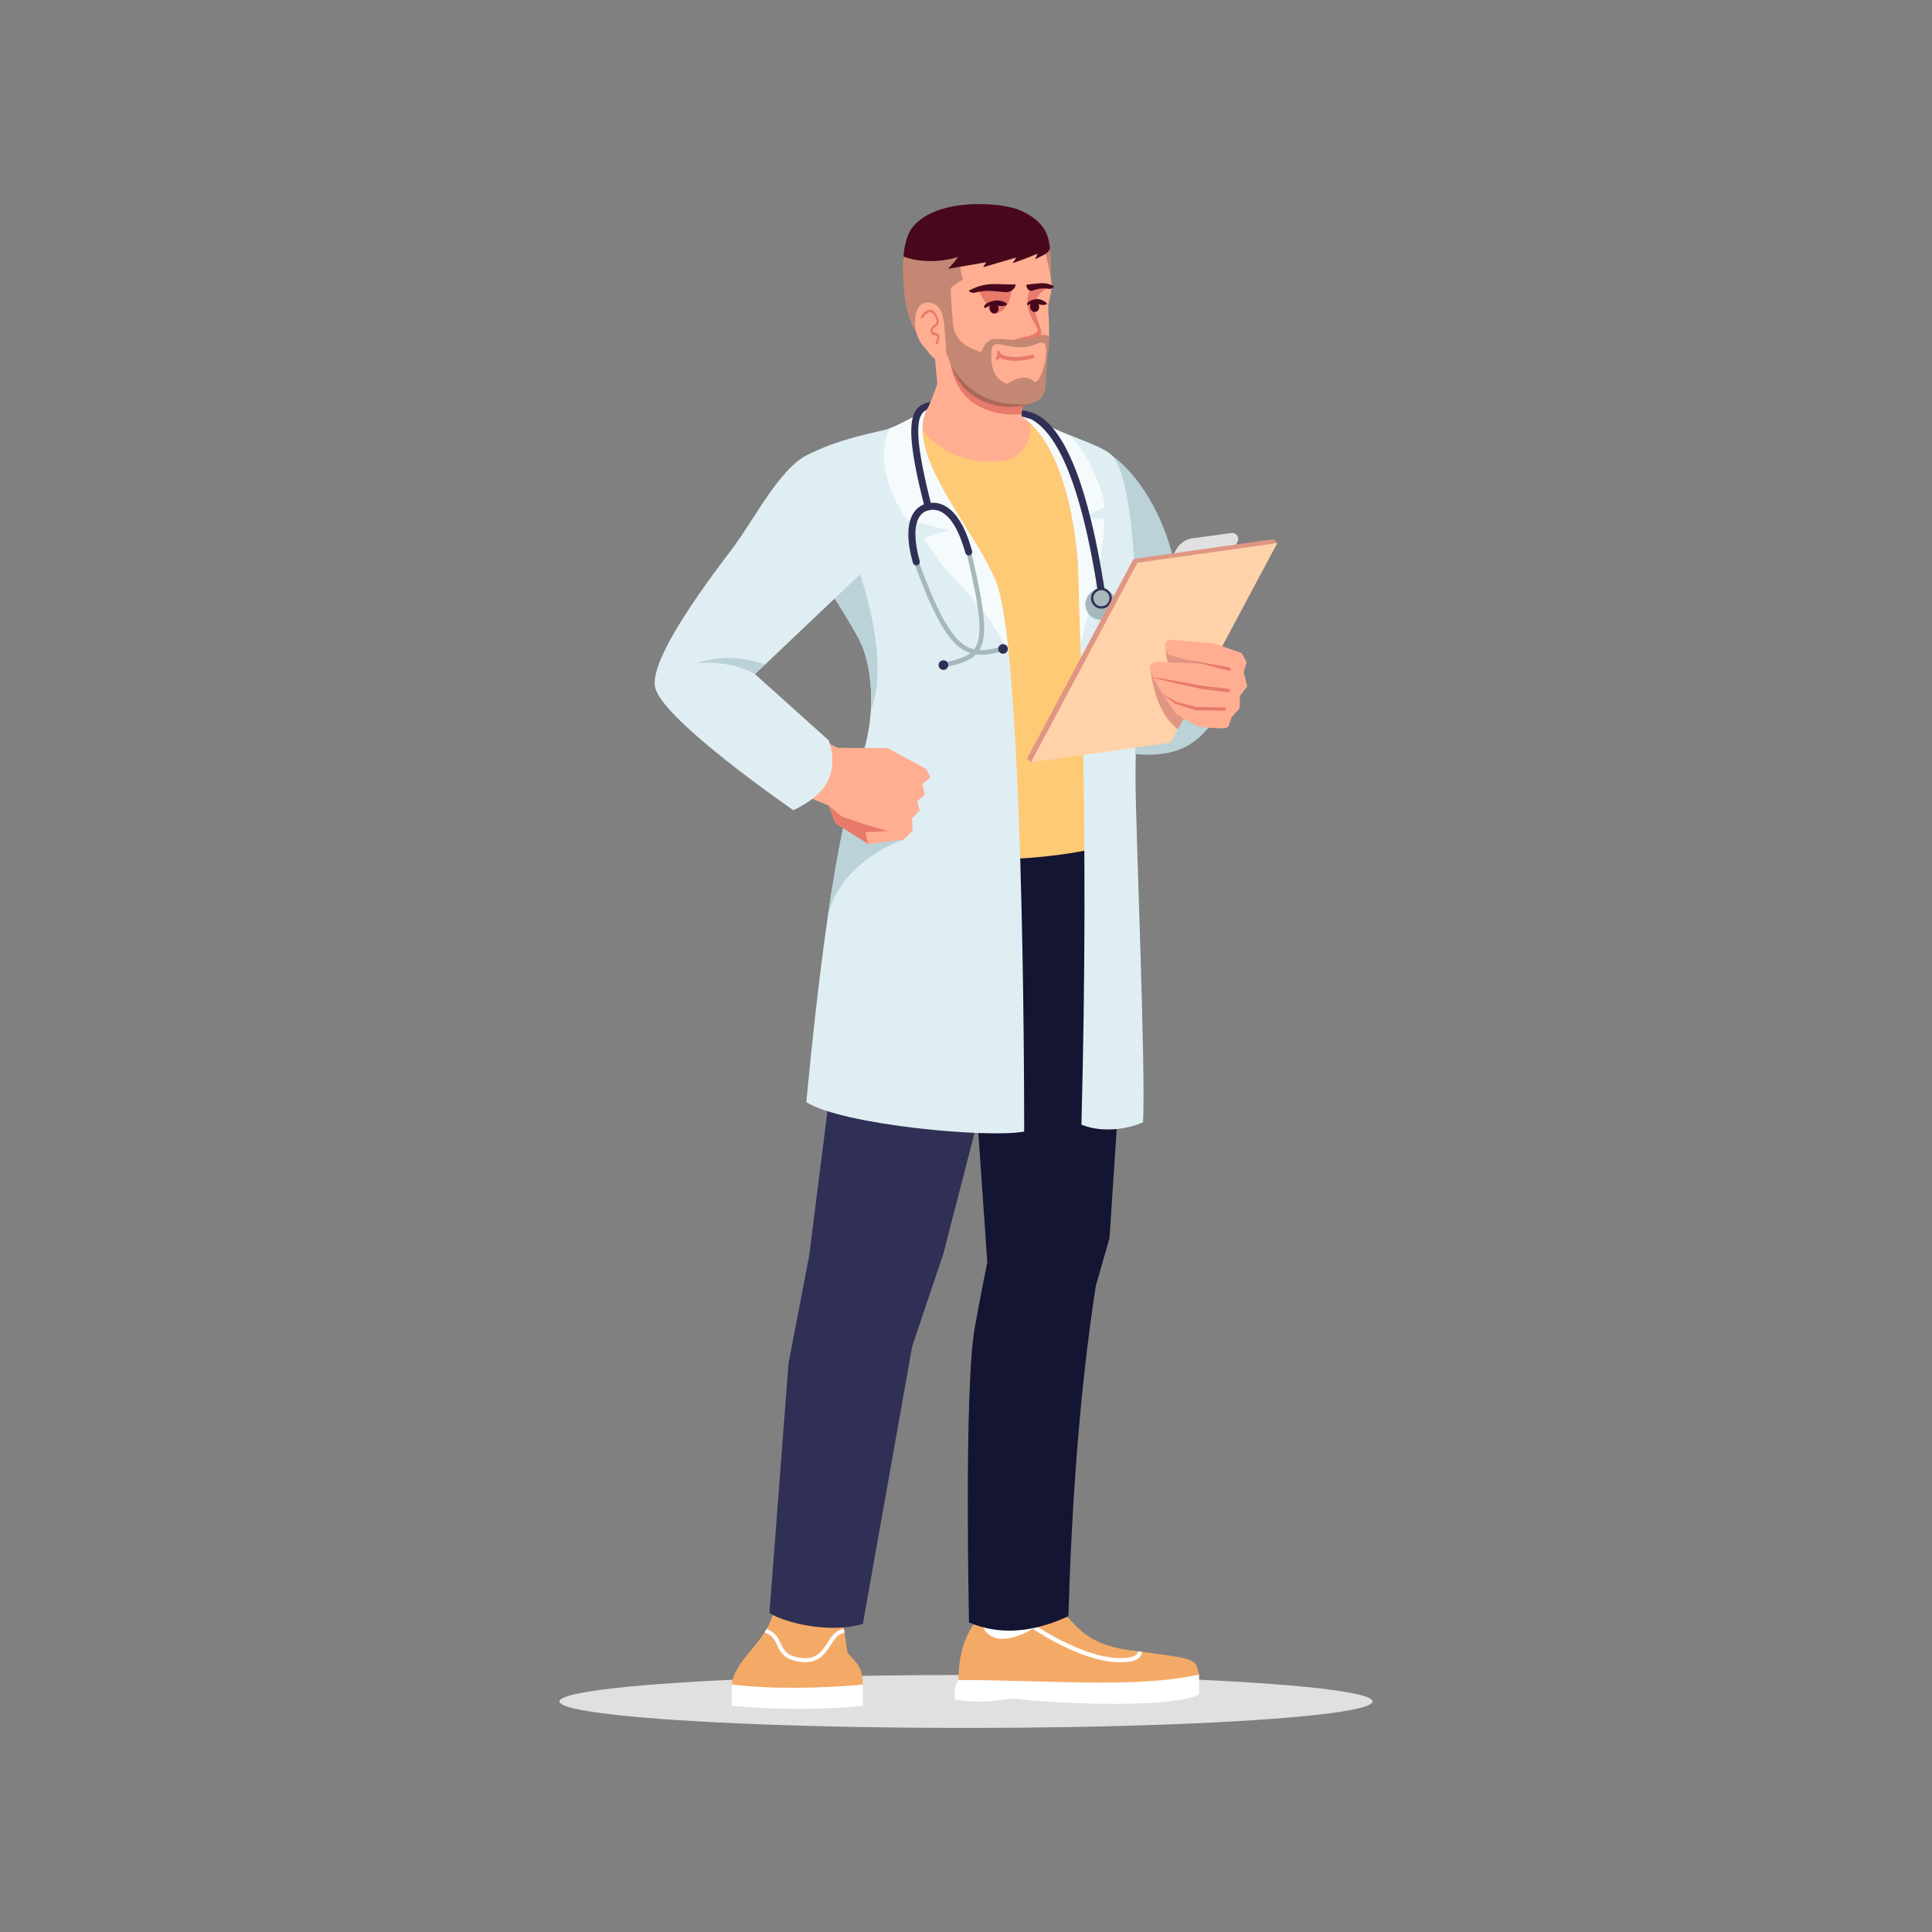
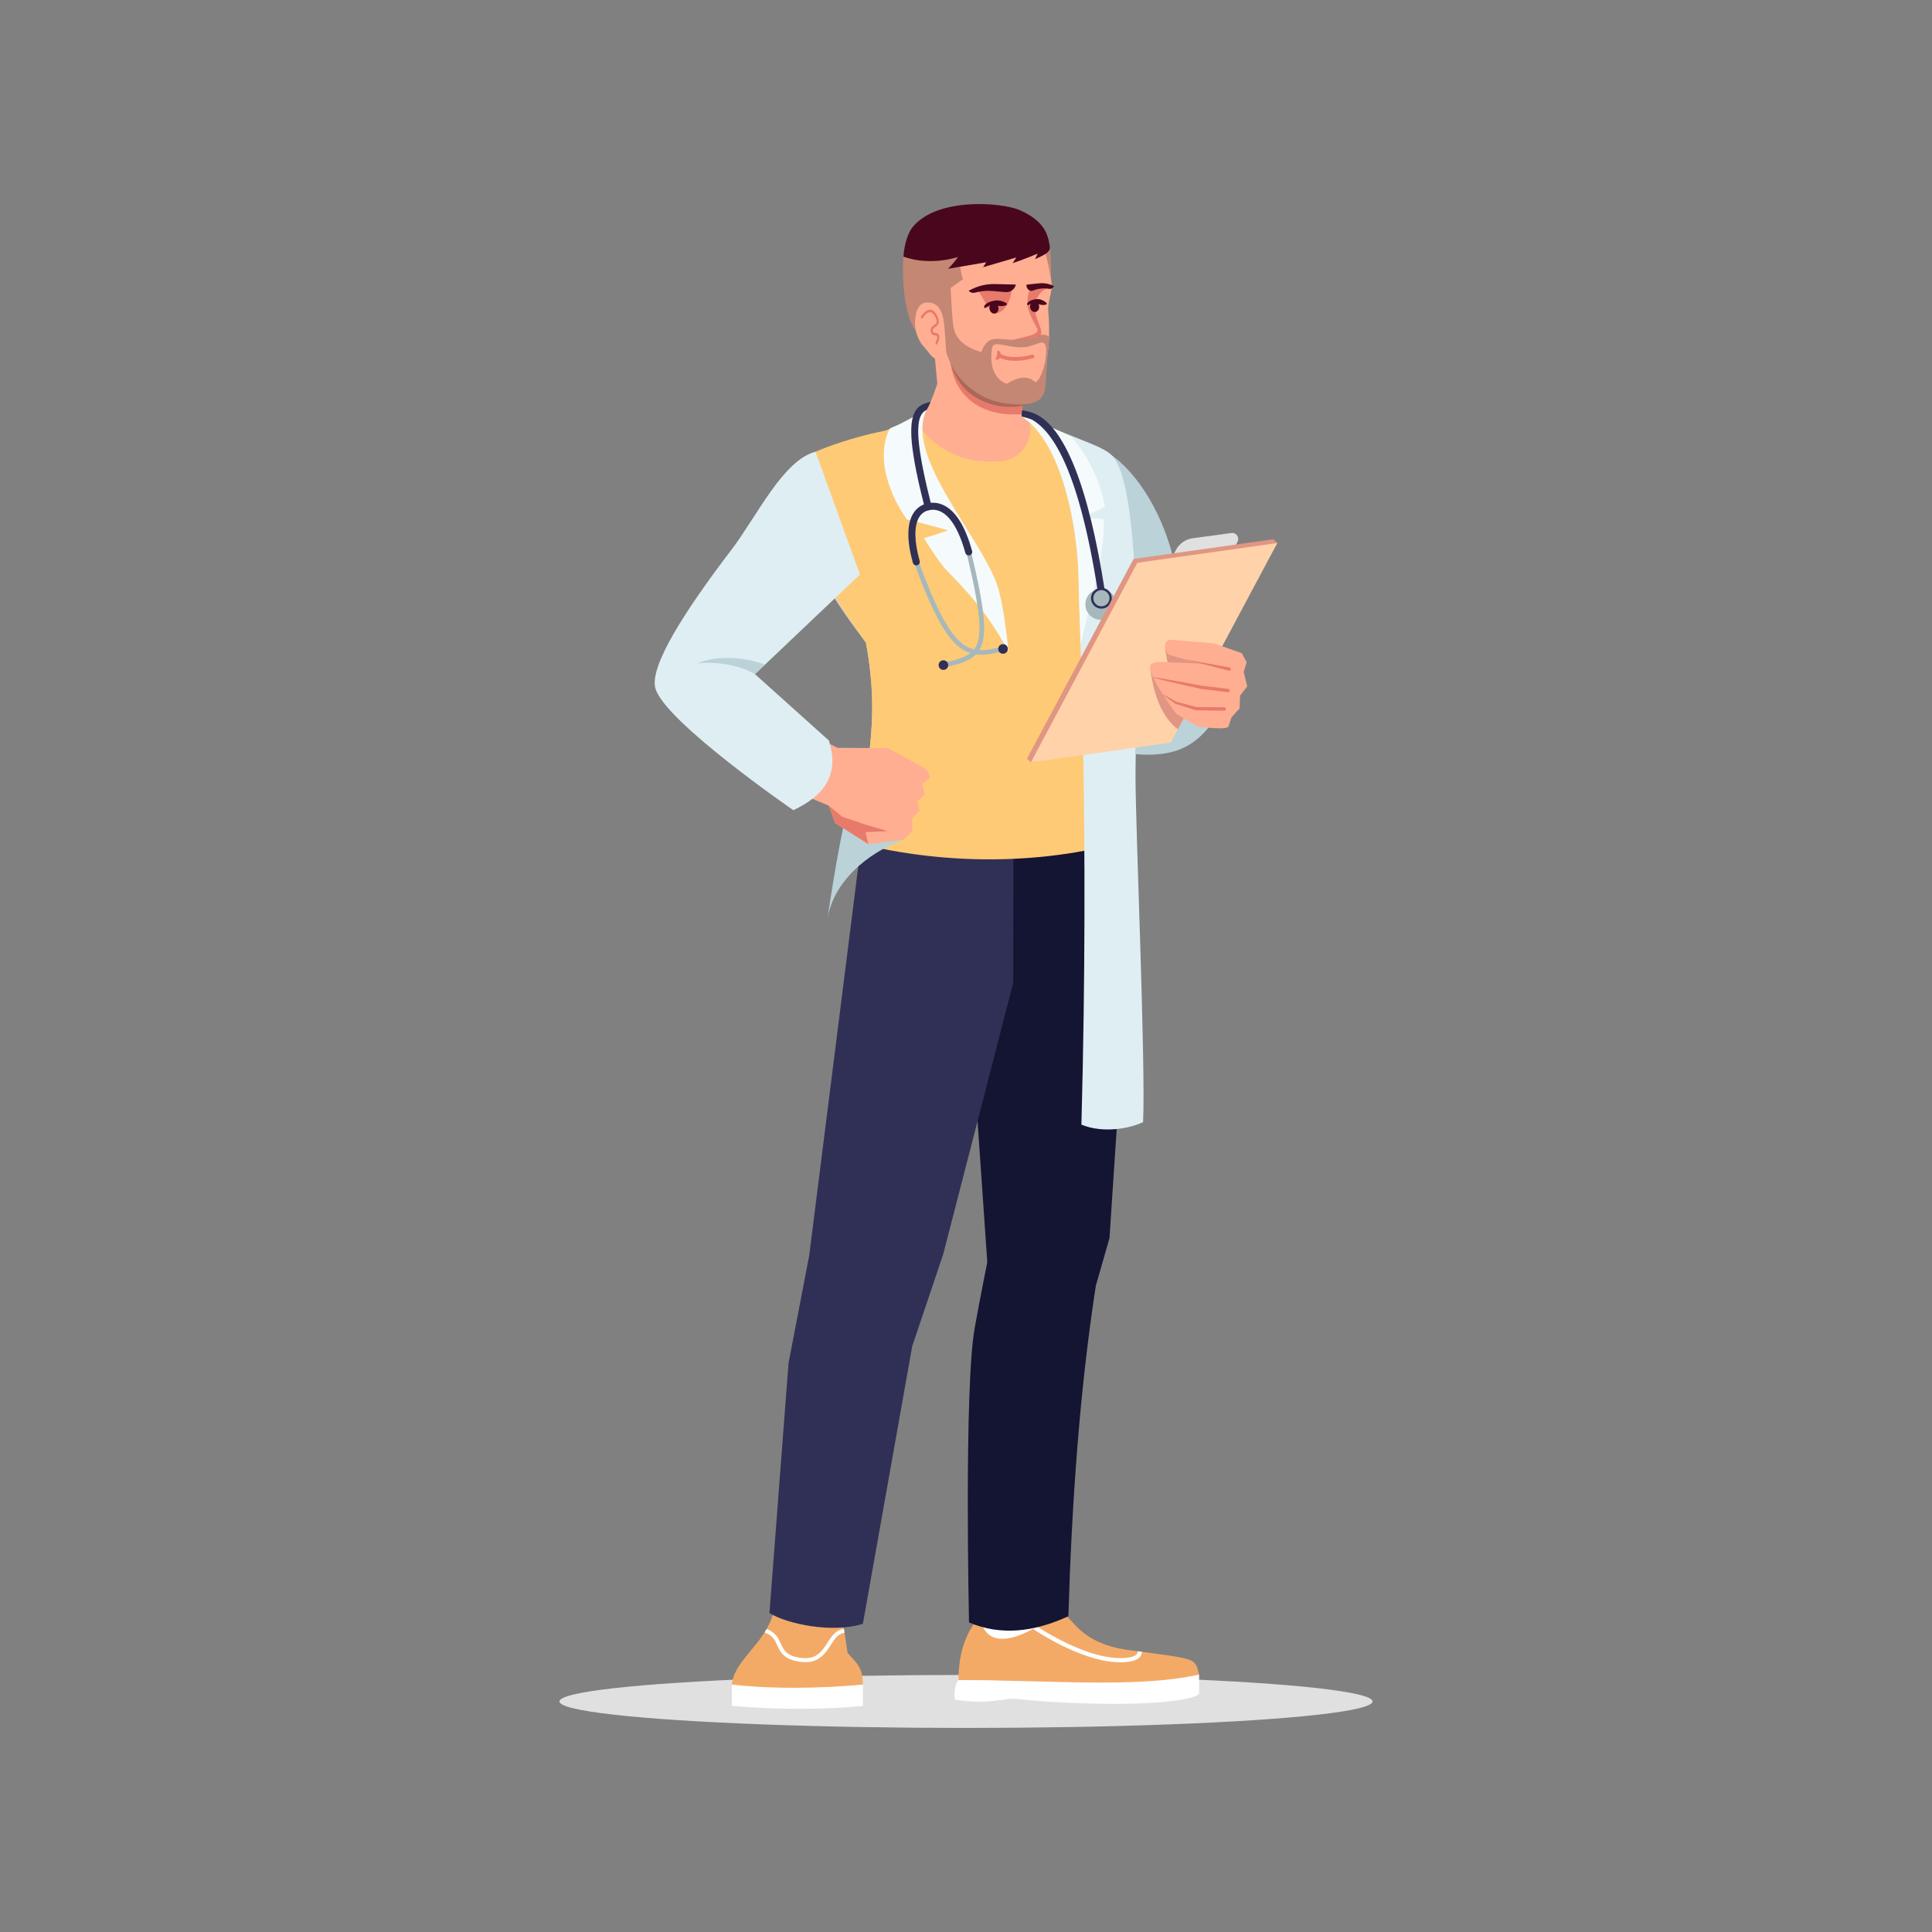
<svg xmlns="http://www.w3.org/2000/svg" version="1.1" id="Layer_1" x="0px" y="0px" width="5000px" height="5000px" viewBox="0 0 5000 5000" style="enable-background:new 0 0 5000 5000;" xml:space="preserve">
  <rect x="0" y="0" width="5000" height="5000" fill="#808080" stroke="none" />
  <g>
    <g>
      <ellipse style="fill:#E0E0E0;" cx="2500" cy="4403.324" rx="1052.179" ry="68.575" />
    </g>
    <g>
      <g>
        <path style="fill:#D3D3D3;" d="M2228.503,2184.486c1.576-198.489,54.639-291.31,12.538-521.222     c-87.026-114.75-144.544-205.054-174.589-334.397c-6.103-26.271-13.261-118.727-13.261-118.727l163.796,284.85     c0,0,24.005,80.801,116.165,119.167c-64.725,301.011-6.459,487.057,95.64,558.112l-13.646,37.21L2228.503,2184.486z" />
      </g>
      <g>
        <g>
          <path style="fill:#FFFFFF;" d="M2233.131,4414.709c-88.139,9.442-214.98,11.068-339.121,0v-55.174      c116.904,6.205,246.828,8.617,339.121,0V4414.709z" />
        </g>
        <g>
          <path style="fill:#F4AA67;" d="M1894.01,4359.537c5.974-63.525,86.398-105.733,107.233-184.928l177.774,7.525l14.384,95.412      c20.448,24.465,39.73,34.494,39.73,81.99C2121.247,4370.01,1996.708,4371.633,1894.01,4359.537z" />
        </g>
        <path style="fill:#FFFFFF;" d="M2084.488,4301.734c36.788,0,52.793-24.777,65.853-45.014     c9.854-15.251,18.357-28.426,33.196-30.522c0.742-0.104,1.413-0.378,2.009-0.753l-1.403-9.304     c-0.649-0.175-1.34-0.229-2.043-0.134c-19.497,2.754-30.125,19.215-40.401,35.13c-13.995,21.679-28.411,44.064-66.355,39.769     c-39.542-4.513-46.547-19.769-54.663-37.432c-6.146-13.377-13.11-28.537-35.587-37.176c-0.407-0.154-0.824-0.158-1.239-0.207     c-1.533,2.67-3.131,5.287-4.764,7.879c0.569,0.826,1.306,1.549,2.314,1.937c18.563,7.13,23.824,18.593,29.924,31.863     c8.221,17.899,17.542,38.19,62.848,43.356C2077.79,4301.539,2081.217,4301.734,2084.488,4301.734z" />
      </g>
      <g>
        <g>
          <path style="fill:#FFFFFF;" d="M2587.321,4043.891l-4.55,45.616c-3.01,30.188-15.576,58.86-36.103,82.38l-9.47,10.85      c0,93.271,112.605,106.962,202.859,10.73l-16.467-240.118L2587.321,4043.891z" />
        </g>
        <g>
          <g>
            <path style="fill:#F4AA67;" d="M2537.199,4182.736c-31.298,32.482-56.609,84.372-56.609,165.321       c311.355,0,416.625,46.693,622.712-14.376c-12.241-43.492,0-38.975-181.835-63.275       c-162.561-21.724-146.012-125.211-197.875-87.67C2626.561,4255.326,2546.187,4265.837,2537.199,4182.736z" />
          </g>
          <g>
            <path style="fill:#FFFFFF;" d="M2471.253,4398.656c90.042,14.078,129.27-5.285,159.142-1.943       c85.747,9.592,190.792,12.998,257.279,12.867c148.333-0.295,215.627-16.564,215.627-28.03v-47.868       c-160.628,35.873-380.572,14.375-622.713,14.375C2474.013,4354.633,2467.604,4377.139,2471.253,4398.656z" />
          </g>
        </g>
        <path style="fill:#FFFFFF;" d="M2674.008,4215.197c0.397,0.711,0.91,1.364,1.631,1.853c4.835,3.286,119.566,80.495,214.203,84.64     c3.57,0.156,6.99,0.235,10.276,0.235c25.78,0,42.772-4.815,50.566-14.351c4.142-5.064,4.534-10.006,4.36-12.703     c-3.471-0.461-7.105-0.943-10.754-1.427c-0.098,0.598-0.145,1.212-0.035,1.835c0.051,0.277,0.406,2.809-2.196,5.771     c-3.823,4.356-15.655,11.439-51.743,9.85c-84.818-3.716-190.458-70.877-206.479-81.373     C2680.528,4211.504,2677.25,4213.398,2674.008,4215.197z" />
      </g>
      <g>
        <path style="fill:#141433;" d="M2929.586,2167.39l-9.027,291.047l-49.212,745.714l-35.409,123.438     c-42.077,272.99-62.066,560.446-70.992,855.148c-91.081,42.252-177.014,50.199-257.167,16.134c0,0-13.28-607.761,14.969-763.566     c15.06-83.057,32.349-168.761,32.349-168.761l-75.337-1089.557L2929.586,2167.39z" />
      </g>
      <g>
        <path style="fill:#303056;" d="M2622.77,2166.477l-0.51,377.055l-181.167,702.178l-80.3,238.312l-127.663,718.297     c-79.017,25.418-196.366,0.416-241.817-27.709l49.424-646.922l53.547-278.746l134.219-1064.455L2622.77,2166.477z" />
      </g>
      <g>
        <g>
          <path style="fill:#BAD2D8;" d="M2857.667,1166.559c70.132,36.891,149.705,146.897,181.886,291.184      c32.18,144.286,74.245,370.155,74.245,370.155l-279.389,12.719L2857.667,1166.559z" />
        </g>
        <g>
          <polygon style="fill:#BAD2D8;" points="2977.347,1703.555 2923.845,1865.808 2875.119,1873.663 2929.586,1728.334     " />
        </g>
        <g>
          <path style="fill:#BAD2D8;" d="M2929.586,1712.328v29.377c44.518-16.528,88.17-8.811,141.294,11.445      C3028.543,1703.078,2979.064,1693.84,2929.586,1712.328z" />
        </g>
        <g>
          <path style="fill:#FFCA76;" d="M2857.668,1166.559c-18.758-10.509-237.897-88.619-237.897-88.619      s-245.159,14.474-268.835,10.689c-20.929,9.541-48.167,23.96-69.359,27.979c-71.72,13.602-226.02,62.112-228.385,93.531      c0,0,12.099,99.333,19.734,125.2c41.591,140.89,94.816,226.9,168.116,327.923c42.101,229.912-10.962,322.733-12.538,521.222      c266.253,64.983,529.137,42.227,701.083-13.932l1.52-672.137C2931.105,1498.417,2927.829,1205.872,2857.668,1166.559z" />
        </g>
      </g>
      <g>
        <g>
          <path style="fill:#FFAE92;" d="M2417.604,906.41l8.143,86.562c0,0-16.934,52.067-27.979,67.951      c-11.045,15.883-32.503,19.899-32.503,19.899s61.097,129.208,226.506,112.599c58.771-5.901,81.631-63.573,72.893-97.218      c-0.807-7.357-14.043-15.509-20.215-18.282c-0.357-1.92-0.43-3.559-0.43-5.904l13.816-112.589      C2681.753,834.285,2426.496,808.908,2417.604,906.41z" />
        </g>
        <g>
          <g>
            <path style="fill:#E87A6B;" d="M2648.066,1038.428l-4.047,33.589c-118.719,7.605-173.766-58.475-183.726-130.129       L2648.066,1038.428z" />
          </g>
          <g>
            <g>
              <path style="fill:#AB6859;" d="M2548.802,1040.284c67.49,27.748,126.174,1.84,126.174,1.84l-214.681-100.237        C2475.218,987.388,2501.642,1020.894,2548.802,1040.284z" />
            </g>
            <g>
              <path style="fill:#FFAE92;" d="M2686.072,620.153c17.127,3.263,27.084,54.982,33.532,97.208c0,0,2.446,18.013,2.23,23.356        c-0.96,23.767-11.019,42.791-8.931,66.021c9.203,102.426-8.613,205.575-68.512,211.038        c-84.862,7.739-201.549-113.806-191.639-132.977l-5.566-253.247L2686.072,620.153z" />
            </g>
            <g>
              <path style="fill:#C48773;" d="M2715.788,872.787c-8.657-11.48-32.885-5.135-52.621-0.319l-41.656,6.939        c-42.02-0.298-64.195-15.091-82.104,31.854c-70.519-20.999-71.848-59.106-74.252-85.335l-29.525-6.889        c-8.566,49.03,14.078,94.476,23.134,119.178c6.404,17.468,50.681,94.109,146.396,106.154        c56.361,7.093,84.705-1.25,95.161-23.459c5.776-12.271,5.735-27.027,6.497-39.574        C2711.107,910.662,2715.788,872.787,2715.788,872.787z M2678.732,988.762c-16.846-15.819-39.887-16.239-73.396,4.792        c-43.951-17.595-41.646-67.407-38.131-92.012c3.515-24.605,40.374,0.961,84.736-3.137c35.271-3.259,59.321-34.64,55.093,20.76        C2704.335,954.537,2688.217,989.471,2678.732,988.762z" />
            </g>
            <g>
              <path style="fill:#C48773;" d="M2486.963,662.797c-7.157,21.382,4.874,59.937,4.874,59.937l-31.62,22.511        c0,0,2.051,44.477,4.938,80.681c-52.242,6.988-70.297,54.188-70.297,54.188c-26.686-15.991-48.561-49.309-56.089-135.595        c-2.965-33.983-2.347-55.217-0.632-80.553L2486.963,662.797z" />
            </g>
            <g>
              <g>
                <path style="fill:#FFAE92;" d="M2396.574,783.033c-14.921,1.428-29.815,16.126-28.294,60.734         c1.821,21.138,12.086,43.535,24.358,55.443c6.937,6.731,17.583,25.772,27.711,28.89         c15.905,4.896,28.706-13.541,28.706-13.541s-1.71-24.941-4.246-61.291C2441.374,804.043,2429.2,780.953,2396.574,783.033z" />
              </g>
              <g>
                <path style="fill:#E87A6B;" d="M2423.728,891.548c1.068,0.027,2.105-0.688,2.602-1.924l0.594-1.468         c2.405-5.921,5.701-14.021,3.602-20.01c-0.629-1.807-2.056-4.219-5.264-5.457c-2.657-1.028-4.793-1.338-6.506-1.59         c-3.369-0.492-3.804-0.557-4.918-5.348c-0.664-2.852,2.201-5.659,5.399-8.265c0.925-0.75,1.55-1.259,2.007-1.866         c-0.137,0.223,0.058,0.104,0.29-0.033c1.954-1.153,6.542-3.858,7.816-10.173c1.263-6.26-1.042-13.929-7.043-23.443         c-4.486-7.13-9.695-10.745-15.687-10.572c-12.312,0.235-22.445,16.723-22.872,17.424c-0.911,1.506-0.644,3.599,0.598,4.684         c1.229,1.069,2.981,0.75,3.903-0.758c0.087-0.146,8.916-14.467,18.416-14.632c4.303-0.164,7.767,2.529,11.184,7.946         c6.053,9.602,6.646,14.994,6.077,17.828c-0.601,2.969-2.706,4.431-4.81,5.672c-0.825,0.488-1.479,0.871-1.999,1.582         c-0.123,0.112-0.507,0.412-0.976,0.793c-3.091,2.519-9.525,7.755-7.684,15.679c1.969,8.449,4.932,9.471,9.579,10.151         c1.553,0.227,3.319,0.485,5.48,1.319c1.306,0.504,1.692,1.221,1.864,1.714c1.111,3.185-1.752,10.235-3.471,14.445l-0.61,1.51         c-0.671,1.678-0.09,3.678,1.302,4.469C2422.961,891.436,2423.346,891.538,2423.728,891.548z" />
              </g>
            </g>
            <g>
              <path style="fill:#C48773;" d="M2698.147,606.211c0,0,11.168,0.121,14.169,10.511c11.33,39.232,7.289,100.64,7.289,100.64        s-9.483-49.403-18.073-75.527L2698.147,606.211z" />
            </g>
            <g>
              <g>
                <path style="fill:#49071D;" d="M2486.963,662.797c15.549-47.973,120.054-15.356,146.99-19.045         c26.549-3.636,62.691-29.289,67.579-1.917c8.539-7.3,14.649-11.499,9.888-28.404c-8.32-29.541-34.356-53.266-72.461-69.684         c-47.068-20.28-215.369-33.874-278.043,45.233c-10.051,12.686-20.362,40.338-22.779,74.986         C2338.136,663.966,2400.876,691.173,2486.963,662.797z" />
              </g>
              <g>
                <path style="fill:#49071D;" d="M2711.903,615.178c3.212,8.82,5.304,25.202,5.304,25.202         c0.273,12.667-14.222,19.272-38.481,30.421l6.664-14.3c0,0-44.22,18.191-64.719,24.581l9.508-14.731l-85.958,25.215         l8.227-12.799l-98.742,16.831c24.43-25.51,38.738-44.961,36.835-70.257C2587.482,607.576,2686.579,562.767,2711.903,615.178z         " />
              </g>
            </g>
            <g>
              <g>
                <path style="fill:#E87A6B;" d="M2691.406,738.999c-26.922-1.539-32.981,17.259-32.272,50.063         c0.429,19.838,26.054,62.573,26.054,62.573c1.404,9.97-9.259,14.038-25.062,18.365l-38.574,9.407l46.187-3.914         c33.242-3.288,27.382-16.114,25.461-25.234c-0.498-2.368-14.721-37.551-14.934-47.38         c-0.476-22.033,5.25-50.306,44.607-61.436C2722.485,739.557,2706.641,739.87,2691.406,738.999z" />
              </g>
              <g>
                <path style="fill:#E87A6B;" d="M2617.939,747.172c1.217,12.441-9.755,62.093-43.181,64.213l-13.336-9.701l-32.876-54.797         C2552.582,738.029,2592.273,744.654,2617.939,747.172z" />
              </g>
              <g>
                <path style="fill:#49071D;" d="M2606.189,786.711c0.958,3.784-11.623,6.186-17.346,5.437         c-11.938-0.809-12-5.732-18.785-4.308c-17.481,4.357-17.945,11.015-21.948,8.833c-4.632-2.525,1.73-14.582,26.177-18.774         C2588.406,775.476,2605.35,783.39,2606.189,786.711z" />
              </g>
              <g>
                <path style="fill:#49071D;" d="M2584.202,799.146c-0.325,7.585-5.834,13.118-12.305,12.36         c-6.47-0.757-11.45-7.519-11.124-15.104c0.325-7.583,5.835-13.118,12.304-12.36         C2579.548,784.8,2584.528,791.563,2584.202,799.146z" />
              </g>
              <g>
                <path style="fill:#49071D;" d="M2709.178,785.676c0.869,3.438-9.969,4.387-14.919,3.189         c-10.316-1.831-10.425-6.194-16.269-5.567c-15.048,2.221-15.376,8.069-18.856,5.764c-4.026-2.667,3.313-13.583,24.377-15.009         C2695.676,773.229,2708.416,782.659,2709.178,785.676z" />
              </g>
              <g>
                <path style="fill:#49071D;" d="M2689.194,796.783c-1.315,7.477-7.558,12.127-13.945,10.39         c-6.386-1.737-10.498-9.206-9.184-16.682c1.315-7.476,7.559-12.127,13.945-10.39         C2686.398,781.839,2690.509,789.308,2689.194,796.783z" />
              </g>
              <g>
                <path style="fill:#49071D;" d="M2629.036,736.421l-54.14-1.283c-20.288-0.48-40.401,3.869-58.679,12.69l-9.463,4.567l0,0         c4.239,4.664,10.741,6.545,16.816,4.868l0,0c14.72-4.065,30.049-5.464,45.261-4.13l33.358,2.925         C2614.795,757.164,2626.271,748.769,2629.036,736.421L2629.036,736.421z" />
              </g>
              <g>
                <path style="fill:#49071D;" d="M2656.521,736.719l25.293-2.706c15.761-2.029,26.869-1.634,40.432,4.151l5.385,2.297l0,0         c-1.904,4.613-6.759,7.551-11.952,7.234l0,0c-12.883-2.424-26.28-1.406-38.697,2.942l-4.487,1.571         C2664.068,755.158,2655.377,746.186,2656.521,736.719L2656.521,736.719z" />
              </g>
            </g>
          </g>
          <g>
            <path style="fill:#E87A6B;" d="M2654.442,931.494c-27.692,4.773-53.943,2.288-70.185-7.186       c-2.327-1.358-3.112-4.346-1.754-6.673c1.354-2.322,4.347-3.108,6.673-1.754c17.455,10.183,50.224,10.94,81.517,1.868       c2.631-0.749,5.296,0.745,6.045,3.328c0.746,2.588-0.74,5.295-3.328,6.046C2667.08,928.954,2660.719,930.413,2654.442,931.494z       " />
          </g>
          <g>
            <path style="fill:#E87A6B;" d="M2580.359,919.445c-1.456,6.451-6.359,10.518-1.812,11.544c4.548,1.026,9.415-3.372,10.87-9.823       c1.455-6.451-1.052-12.512-5.6-13.538C2579.271,906.602,2581.814,912.995,2580.359,919.445z" />
          </g>
        </g>
      </g>
      <g>
-         <path style="fill:#DFEEF2;" d="M2397.769,1060.922c-56.21,116.81,127.921,313.125,180.22,445.634     c61.26,155.213,72.57,1035.609,72.57,1421.959c-90.422,17.601-468.608-16.541-563.926-76.196     c30.388-312.552,72.638-686.255,143.178-891.579c36.781-107.058,29.225-223.923,0-292.24     c-13.774-32.2-69.539-119.698-69.539-119.698s-163.645-219.31-111.552-332.176c26.594-57.621,194.979-93.721,239.48-103.595     c22.994-5.102,59.397-25.462,59.397-25.462L2397.769,1060.922z" />
-         <path style="fill:#BAD2D8;" d="M2160.271,1548.802c0,0,55.765,87.498,69.54,119.698c18.192,42.527,27.971,103.872,23.903,169.947     c0.003-0.007,0.006-0.013,0.009-0.021c51.633-128.994-28.081-351.65-28.081-351.65l-92.646,22.102     C2148.845,1533.486,2160.271,1548.802,2160.271,1548.802z" />
        <path style="fill:#DFEEF2;" d="M2644.449,1077.921c102.042,60.627,146.422,288.917,147.191,429.287     c0.484,88.43,28.205,612.426,7.052,1403.345c59.941,24.682,131.369,7.59,159.577-6.514     c7.052-148.092-19.594-762.438-19.594-894.737c0-132.299,23.275-704.029-53.35-820.831     c-8.746-13.332-19.086-22.889-66.358-42.098C2718.561,1105.573,2644.449,1077.921,2644.449,1077.921z" />
        <path style="fill:#F5FBFC;" d="M2347.597,1087.568c0,0-21.603,12.066-42.04,19.949c-1.466,1.149-3.167,1.963-3.798,3.306     c-39.637,84.207,10.944,186.057,45.672,233.808c56.433,13.023,106.354,28.217,106.354,28.217l-62.467,20.339     c0,0,25.83,41.868,48.436,71.07c19.636,25.365,107.366,99.488,170.425,223.414c-8.789-84.571-19.397-148.697-32.191-181.113     c-52.299-132.509-236.43-328.825-180.22-445.634L2347.597,1087.568z" />
        <path style="fill:#F5FBFC;" d="M2769.877,1128.702c-0.004-0.004-0.011-0.008-0.015-0.013     c-105.885-50.799-125.413-50.769-125.413-50.769c105.614,69.354,146.422,288.917,147.191,429.287     c0.129,23.629,2.204,78.384,4.771,160.994v0c30.047-127.011,65.84-253.063,59.615-324.648c-19.808-2.201-55.312-3.64-55.312-3.64     s41.059-19.548,58.665-28.352C2848.327,1240.002,2803.618,1161.521,2769.877,1128.702z" />
        <path style="fill:#BAD2D8;" d="M2338.411,2173.066l-24.936-88.949l-101.438-66.016     c-28.233,100.022-51.511,227.378-71.138,363.962C2154.678,2282.634,2245.674,2206.407,2338.411,2173.066z" />
      </g>
      <g>
        <g>
          <path style="fill:#FFAE92;" d="M2070.416,1886.756l97.554,48.645l130.01,0.714l100.208,54.843l9.207,21.394l-20.587,17.009      l6.722,26.802l-19.748,17.149l6.522,24.338l-19.674,20.04l0.831,32.96l-23.049,22.418l-91.22,11.419l-85.489-54.21      l-16.636-45.115l-77.117-32.515C2049.748,2003.917,2036.934,1952.013,2070.416,1886.756z" />
        </g>
        <g>
          <polygon style="fill:#E87A6B;" points="2239.847,2153.717 2247.191,2184.486 2161.703,2130.276 2145.066,2085.162       2179.498,2113.628 2250.159,2137.456     " />
        </g>
        <g>
          <polygon style="fill:#E87A6B;" points="2244.066,2135.401 2297.658,2150.937 2239.847,2153.717     " />
        </g>
      </g>
      <g>
        <path style="fill:#DFEEF2;" d="M2110.572,1169.034c-84.609,22.301-151.343,166.994-218.526,255.018     c-122.107,159.986-211.986,301.867-195.82,357.723c25.061,86.587,356.964,315,356.964,315     c76.413-36.151,121.396-88.77,91.876-180.415l-191.232-171.687l271.809-257.897L2110.572,1169.034z" />
      </g>
      <g>
        <path style="fill:#BAD2D8;" d="M1953.833,1744.673c-27.007-16.573-85.289-34.863-149.174-27.837     c50.118-21.275,122.333-17.021,174.773,3.228L1953.833,1744.673z" />
      </g>
      <g>
        <path style="fill:#BAD2D8;" d="M3155.996,1841.301c-54.198,93.299-117.383,118.327-216.235,110.524l1.764-159.342     L3155.996,1841.301z" />
      </g>
    </g>
    <g>
      <g>
        <path style="fill:#A6B8BC;" d="M2533.926,1694.243c-59.13-3.243-101.391-55.129-168.321-237.998l11.393-4.168     c89.191,243.674,131.063,243.915,217.331,221.25l3.081,11.73C2573.605,1691.315,2552.893,1695.284,2533.926,1694.243z" />
      </g>
      <g>
        <path style="fill:#A6B8BC;" d="M2444.905,1726.993l-2.577-11.857c43.945-9.53,68.605-18.099,81.435-38.496     c19.692-31.317,13.986-93.62-22.623-246.906l11.793-2.817c37.966,158.954,43.093,221.204,21.101,256.18     C2517.461,1709.448,2485.266,1718.238,2444.905,1726.993z" />
      </g>
      <g>
        <path style="fill:#303056;" d="M2401.458,1320.622c-3.868-0.212-7.315-2.896-8.321-6.845     c-36.974-145.453-43.852-218.06-23.846-250.672c12.371-20.167,38.919-22.753,38.919-22.753s-3.94,8.72-5.312,11.6     c-1.8,3.78-5.13,8.97-5.13,8.97s-7.097,2.266-12.978,11.711c-16.876,27.107-8.706,100.192,25.985,236.659     c1.234,4.87-1.708,9.822-6.58,11.058C2403.281,1320.586,2402.357,1320.671,2401.458,1320.622z" />
      </g>
      <g>
        <path style="fill:#303056;" d="M2370.802,1463.249c-3.785-0.208-7.185-2.782-8.261-6.634     c-15.77-56.309-15.612-100.268,0.454-127.122c8.392-14.028,21.18-23.311,36.981-26.836     c28.772-6.418,82.046,1.072,115.831,123.244c1.336,4.843-1.502,9.857-6.345,11.196c-4.867,1.347-9.854-1.505-11.196-6.345     c-22.067-79.801-55.558-118.977-94.329-110.337c-10.96,2.448-19.48,8.645-25.332,18.417     c-13.244,22.141-12.727,62.229,1.455,112.877c1.354,4.837-1.466,9.858-6.304,11.212     C2372.768,1463.199,2371.772,1463.302,2370.802,1463.249z" />
      </g>
      <g>
        <circle style="fill:#303056;" cx="2441.538" cy="1721.255" r="12.462" />
      </g>
      <g>
        <circle style="fill:#303056;" cx="2595.857" cy="1679.432" r="12.462" />
      </g>
    </g>
    <g>
      <g>
        <path style="fill:#303056;" d="M2849.484,1540.522c-4.025-0.407-7.424-3.479-8.072-7.661     c-52.556-339.286-125.577-420.657-170.581-446.896c-4.228-2.465-26.382-8.044-26.382-8.044c-0.925-5.873,0.074-8.869,0.83-16.362     c0,0,19.609,3.293,32.242,8.782c76.834,33.383,139.306,184.956,181.876,459.735c0.767,4.965-2.638,9.613-7.603,10.383     C2851.015,1540.582,2850.238,1540.599,2849.484,1540.522z" />
      </g>
      <g>
        <circle style="fill:#A6B8BC;" cx="2848.826" cy="1564.079" r="39.909" />
      </g>
      <g>
        <path style="fill:#303056;" d="M2847.717,1575.075c-14.81-1.495-25.645-14.76-24.149-29.573     c1.495-14.81,14.764-25.642,29.573-24.146c14.809,1.495,25.645,14.76,24.148,29.57     C2875.794,1565.738,2862.525,1576.57,2847.717,1575.075z M2852.531,1527.391c-11.486-1.16-21.77,7.238-22.93,18.721     c-1.159,11.482,7.238,21.769,18.725,22.929c11.485,1.16,21.77-7.241,22.929-18.724     C2872.414,1538.834,2864.017,1528.55,2852.531,1527.391z" />
      </g>
    </g>
    <g>
      <g>
        <path style="fill:#E0E0E0;" d="M3167.774,1465.929l-159.577,21.576l35.572-65.098c8.769-16.046,24.645-26.966,42.765-29.417     l100.424-13.578c12.576-1.7,21.741,11.624,15.656,22.76L3167.774,1465.929z" />
      </g>
      <g>
        <polygon style="fill:#E09682;" points="3020.174,1912.004 2667.877,1972.992 2657.998,1963.112 2933.601,1446.573      3295.776,1395.465 3305.656,1405.344    " />
      </g>
      <g>
        <polygon style="fill:#FFD2A9;" points="3030.053,1921.883 2667.877,1972.992 2943.479,1456.453 3305.656,1405.344    " />
      </g>
      <g>
        <path style="fill:#E09682;" d="M3015.613,1680.151l8.371,48.184l-46.479,7.543c9.828,66.39,30.18,120.682,70.867,151.584     l102.419-190.907L3015.613,1680.151z" />
      </g>
      <g>
        <g>
          <path style="fill:#FFAE92;" d="M3028.361,1655.704l112.435,9.159l72.822,25.399l12.74,23.381l-7.716,25.365l9.252,37.234      l-18.564,24.143l-1.346,32.968l-20.626,22.694l-8.241,24.418c-7.706,8.119-46.028,3.13-79.624,0.221l-55.882-33.659      c-36.534-51.421-70.753-104.778-67.327-122.7c3.343-9.309,13.145-11.897,32.723-10.97l105.737,4.207l-36.551-7.686      l-53.298-15.713C3009.064,1682.977,3013.368,1656.42,3028.361,1655.704z" />
        </g>
        <g>
          <path style="fill:#E87A6B;" d="M3180.406,1735.786c2.335,0.491,4.626-1.002,5.116-3.337c0.491-2.335-1.02-4.606-3.337-5.117      l-115.375-20.809C3064.475,1706.032,3180.406,1735.786,3180.406,1735.786z" />
        </g>
        <g>
          <path style="fill:#E87A6B;" d="M3109.845,1783.24l68.235,8.103c2.367,0.279,4.516-1.414,4.801-3.783      c0.279-2.368-1.401-4.524-3.783-4.8l-67.883-8.046c0,0-126.713-23.809-127.189-21.473      C2983.614,1755.275,3109.845,1783.24,3109.845,1783.24z" />
        </g>
        <g>
          <path style="fill:#E87A6B;" d="M3041.691,1821.335c0.136,0.059,0.274,0.11,0.415,0.157l52.403,16.641      c0.404,0.125,0.826,0.193,1.252,0.199l72.57,0.943c2.387,0.034,4.344-1.875,4.374-4.263c0.034-2.386-1.878-4.368-4.263-4.374      l-71.931-0.937l-52.541-13.486c0,0-32.933-19.496-33.477-18.244c-0.544,1.251,30.711,23.115,30.711,23.115      C3041.363,1821.179,3041.525,1821.263,3041.691,1821.335z" />
        </g>
      </g>
    </g>
  </g>
</svg>